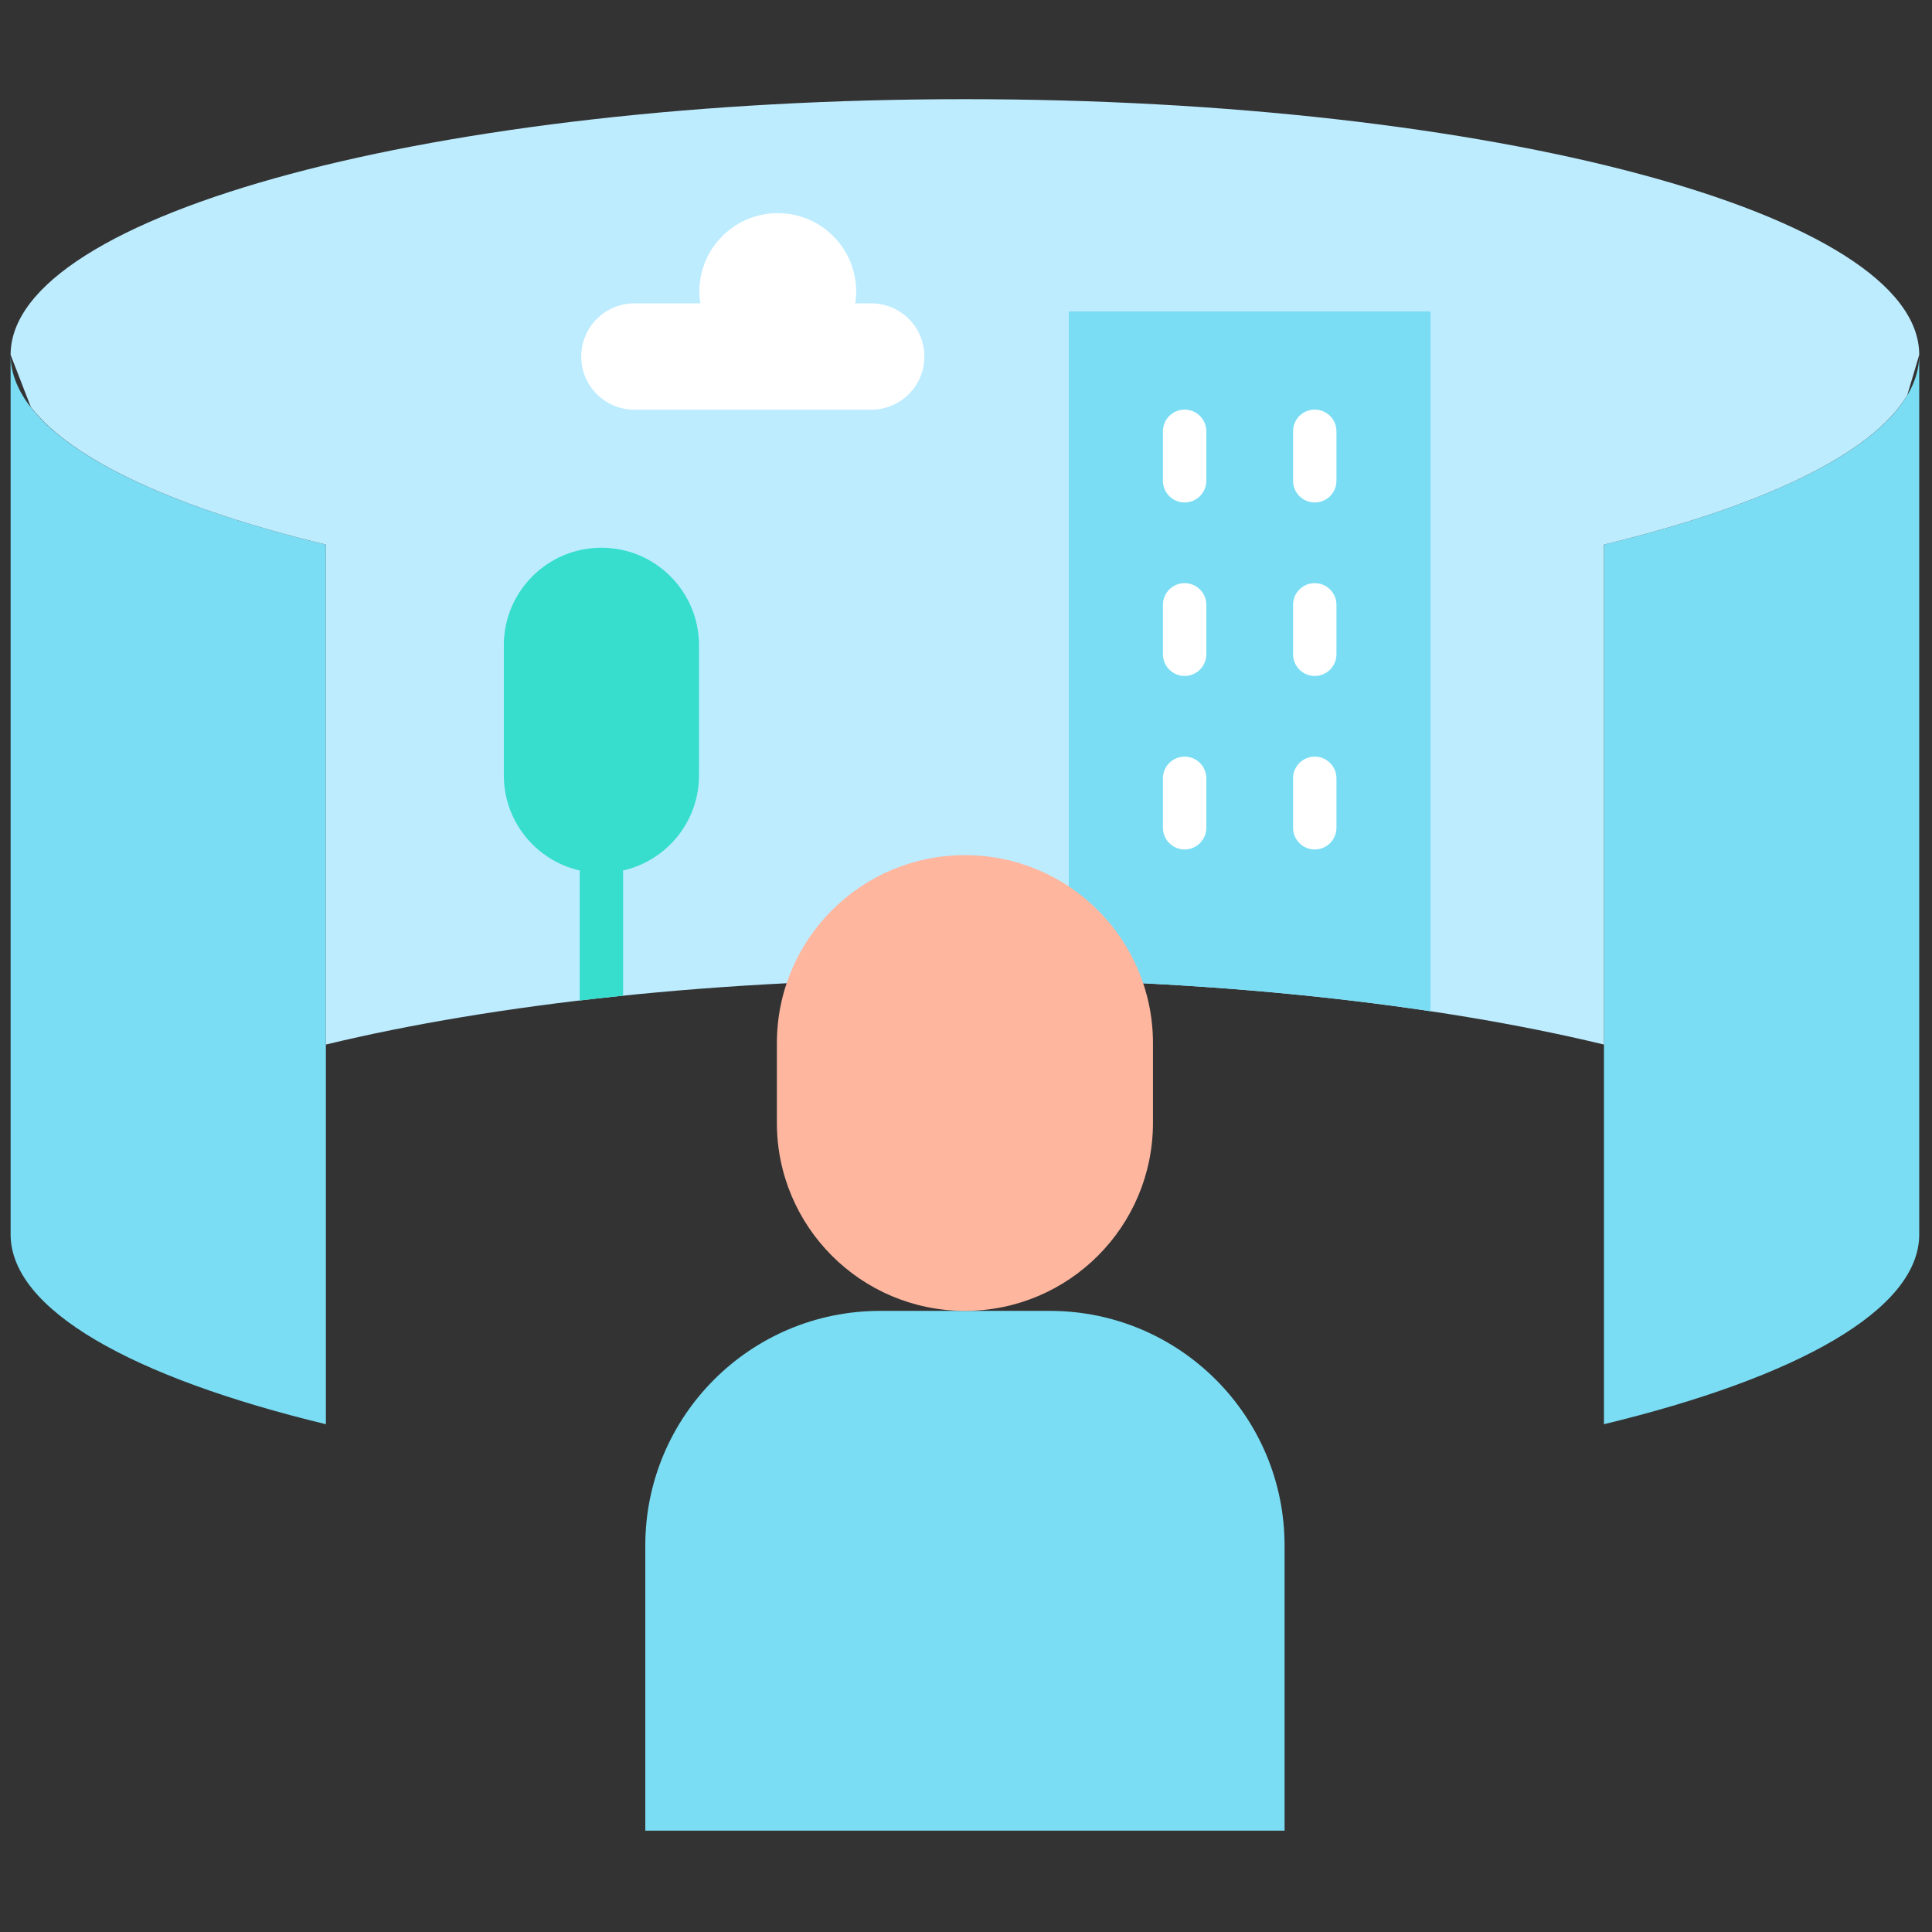
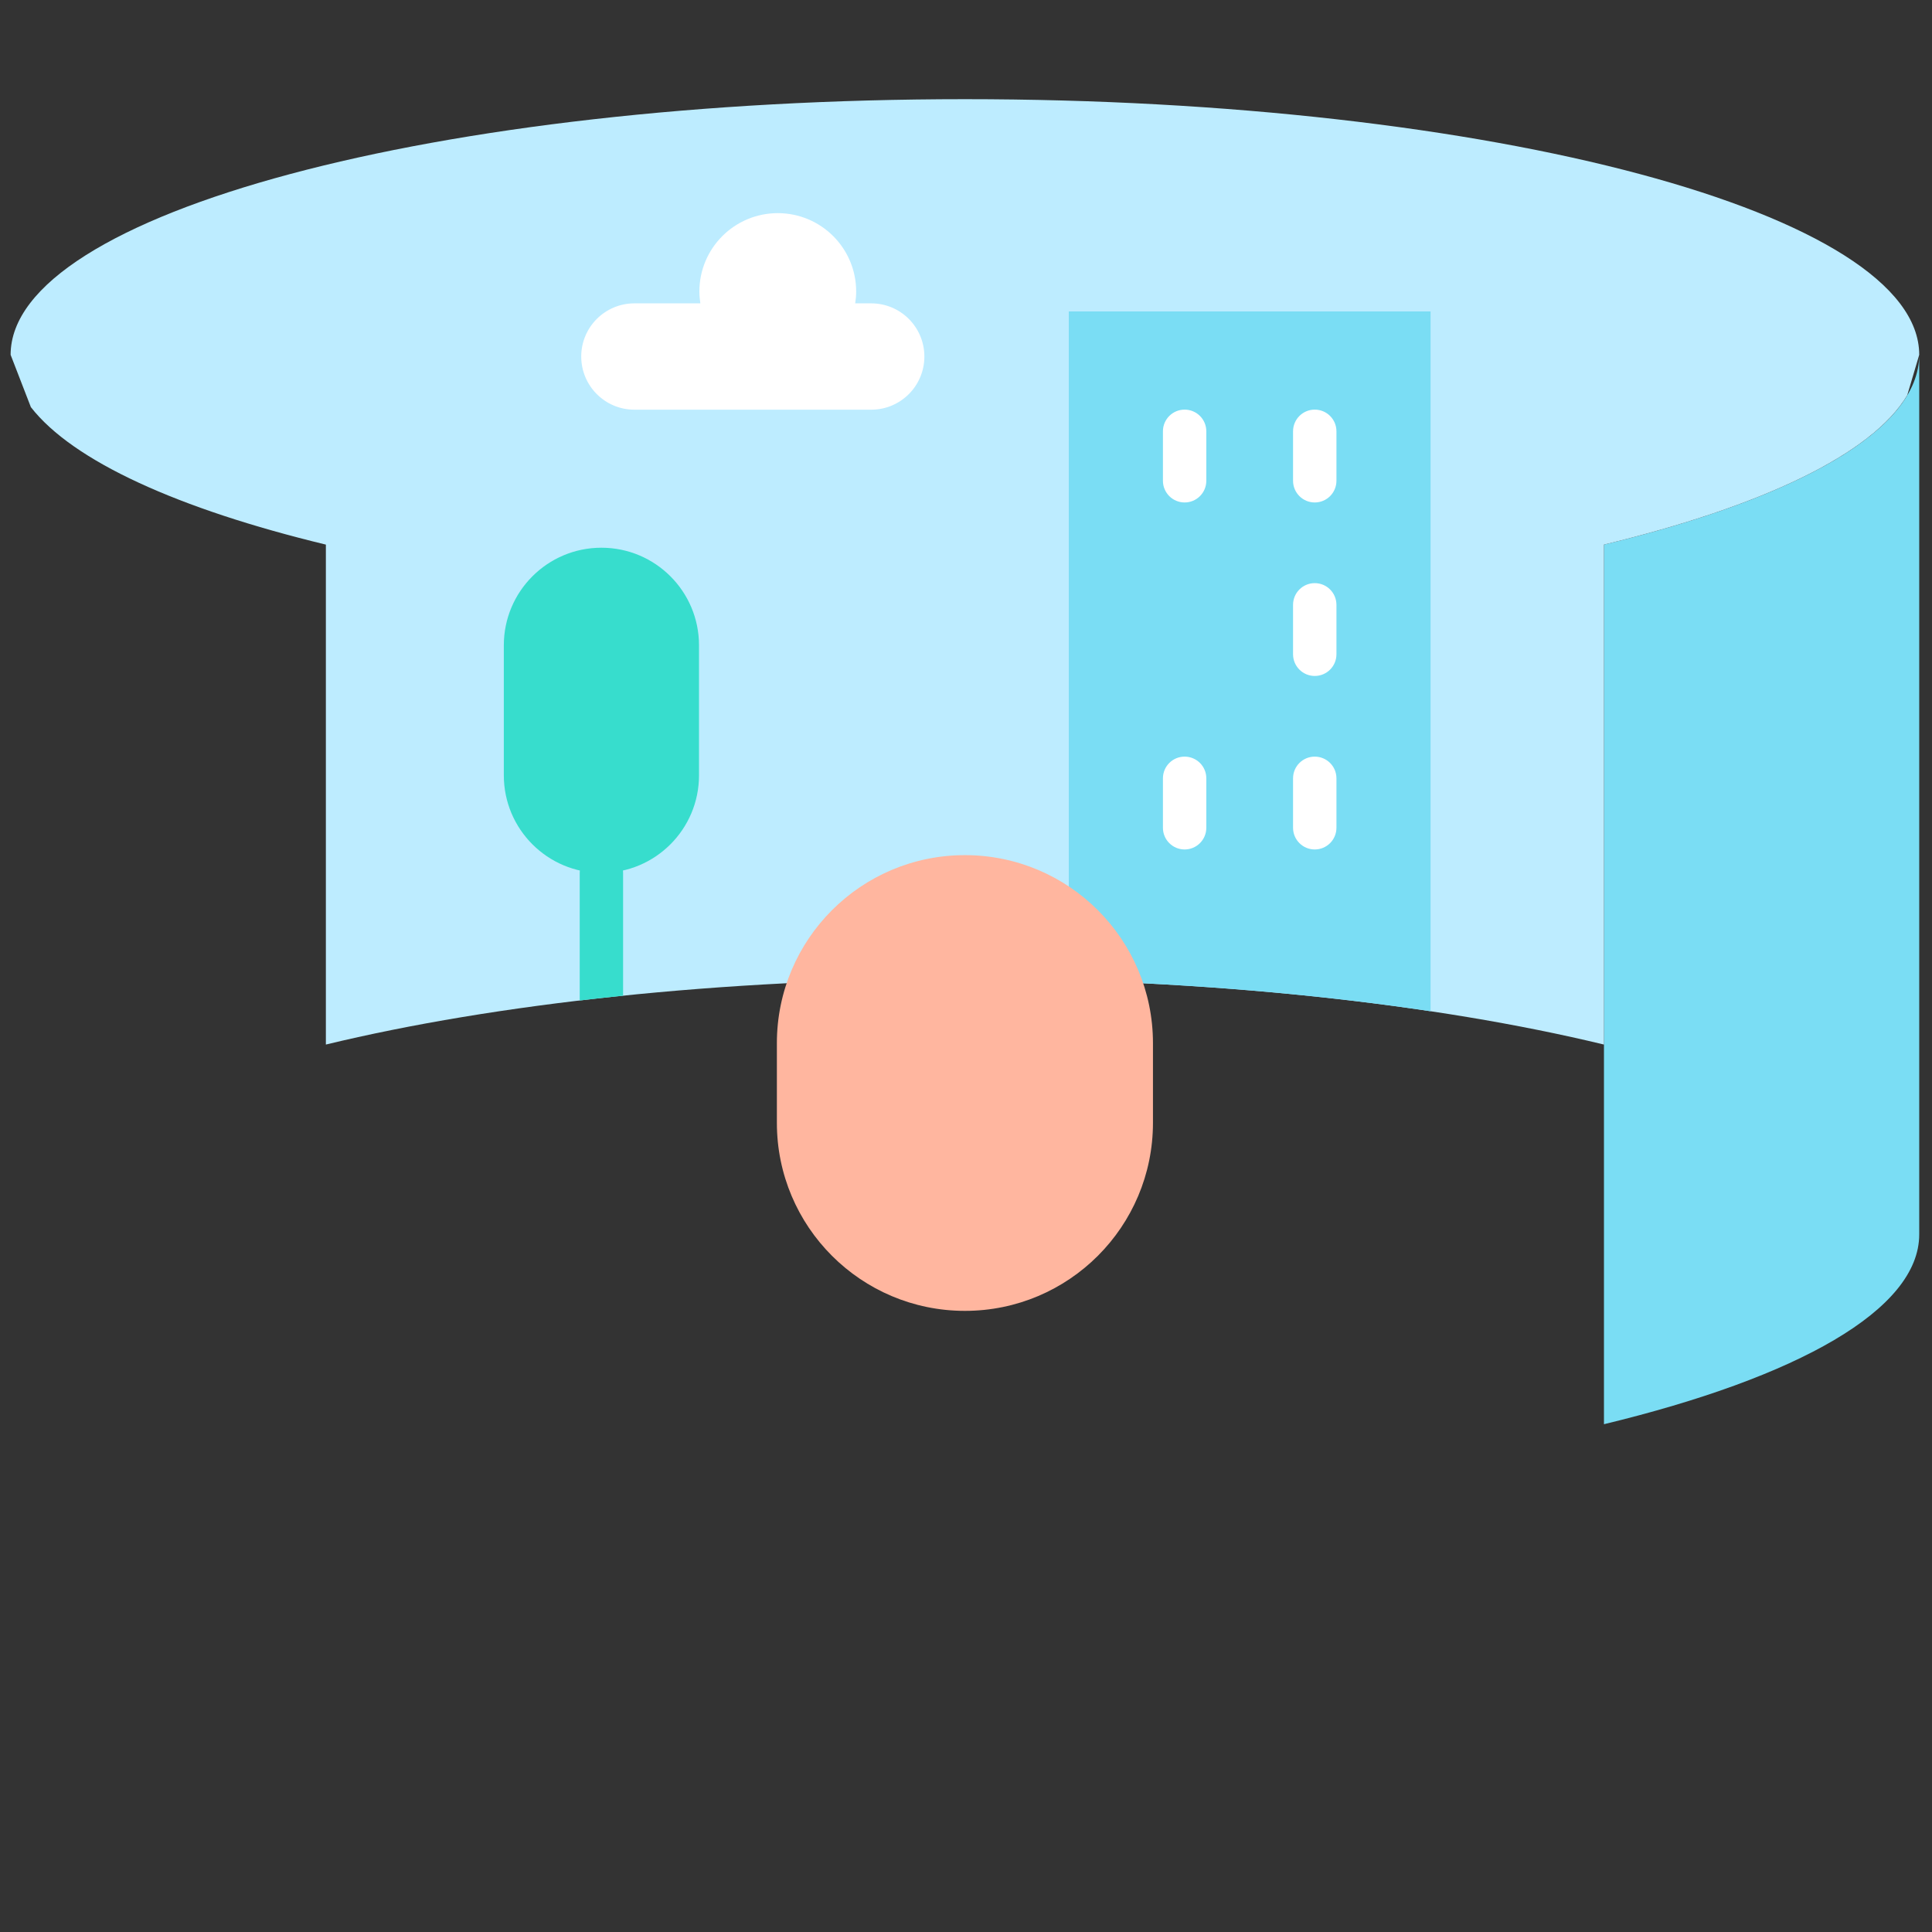
<svg xmlns="http://www.w3.org/2000/svg" version="1.1" width="256" height="256" viewBox="0 0 256 256" xml:space="preserve">
  <rect x="0" y="0" width="256" height="256" fill="#333333" stroke="none" />
  <g style="stroke: none; stroke-width: 0; stroke-dasharray: none; stroke-linecap: butt; stroke-linejoin: miter; stroke-miterlimit: 10; fill: none; fill-rule: nonzero; opacity: 1;" transform="translate(1.407 1.407) scale(2.81 2.81)">
-     <path d="M 0 16.229 c 0 3.552 5.739 6.745 14.866 8.951 v 41.478 C 5.739 64.452 0 61.26 0 57.708 V 16.229" style="stroke: none; stroke-width: 1; stroke-dasharray: none; stroke-linecap: butt; stroke-linejoin: miter; stroke-miterlimit: 10; fill: rgb(122,221,244); fill-rule: nonzero; opacity: 1;" transform=" matrix(1 0 0 1 0 0) " stroke-linecap="round" />
    <path d="M 75.134 66.658 C 84.261 64.452 90 61.26 90 57.708 V 16.229 c 0 3.552 -5.739 6.745 -14.866 8.951 V 66.658 z" style="stroke: none; stroke-width: 1; stroke-dasharray: none; stroke-linecap: butt; stroke-linejoin: miter; stroke-miterlimit: 10; fill: rgb(122,221,244); fill-rule: nonzero; opacity: 1;" transform=" matrix(1 0 0 1 0 0) " stroke-linecap="round" />
    <path d="M 75.134 25.18 c 7.459 -1.803 12.651 -4.265 14.301 -7.044 L 90 16.229 C 90 9.572 69.853 4.176 45 4.176 c -24.853 0 -45 5.397 -45 12.054 l 0.955 2.468 c 1.982 2.548 6.959 4.802 13.911 6.482 v 23.575 C 22.843 46.828 33.41 45.654 45 45.654 c 11.59 0 22.157 1.174 30.134 3.101 V 25.18 z" style="stroke: none; stroke-width: 1; stroke-dasharray: none; stroke-linecap: butt; stroke-linejoin: miter; stroke-miterlimit: 10; fill: rgb(189,236,255); fill-rule: nonzero; opacity: 1;" transform=" matrix(1 0 0 1 0 0) " stroke-linecap="round" />
    <path d="M 49.899 45.727 c 6.14 0.178 11.913 0.685 17.059 1.457 v -33 H 49.899 V 45.727 z" style="stroke: none; stroke-width: 1; stroke-dasharray: none; stroke-linecap: butt; stroke-linejoin: miter; stroke-miterlimit: 10; fill: rgb(122,221,244); fill-rule: nonzero; opacity: 1;" transform=" matrix(1 0 0 1 0 0) " stroke-linecap="round" />
    <path d="M 27.859 40.661 L 27.859 40.661 c -2.542 0 -4.602 -2.061 -4.602 -4.602 v -6.13 c 0 -2.542 2.061 -4.602 4.602 -4.602 h 0 c 2.542 0 4.602 2.061 4.602 4.602 v 6.13 C 32.462 38.6 30.401 40.661 27.859 40.661 z" style="stroke: none; stroke-width: 1; stroke-dasharray: none; stroke-linecap: butt; stroke-linejoin: miter; stroke-miterlimit: 10; fill: rgb(55,221,205); fill-rule: nonzero; opacity: 1;" transform=" matrix(1 0 0 1 0 0) " stroke-linecap="round" />
    <path d="M 40.581 13.804 h -0.755 c 0.028 -0.182 0.046 -0.367 0.046 -0.557 c 0 -2.042 -1.655 -3.697 -3.697 -3.697 c -2.042 0 -3.697 1.655 -3.697 3.697 c 0 0.19 0.019 0.375 0.046 0.557 h -3.11 c -1.384 0 -2.507 1.122 -2.507 2.507 v 0 c 0 1.384 1.122 2.507 2.507 2.507 h 11.167 c 1.385 0 2.507 -1.122 2.507 -2.507 v 0 C 43.088 14.926 41.966 13.804 40.581 13.804 z" style="stroke: none; stroke-width: 1; stroke-dasharray: none; stroke-linecap: butt; stroke-linejoin: miter; stroke-miterlimit: 10; fill: rgb(255,255,255); fill-rule: nonzero; opacity: 1;" transform=" matrix(1 0 0 1 0 0) " stroke-linecap="round" />
    <path d="M 55.36 23.193 c -0.565 0 -1.023 -0.458 -1.023 -1.023 v -2.332 c 0 -0.565 0.457 -1.023 1.023 -1.023 s 1.023 0.458 1.023 1.023 v 2.332 C 56.383 22.735 55.925 23.193 55.36 23.193 z" style="stroke: none; stroke-width: 1; stroke-dasharray: none; stroke-linecap: butt; stroke-linejoin: miter; stroke-miterlimit: 10; fill: rgb(255,255,255); fill-rule: nonzero; opacity: 1;" transform=" matrix(1 0 0 1 0 0) " stroke-linecap="round" />
    <path d="M 61.496 23.193 c -0.565 0 -1.023 -0.458 -1.023 -1.023 v -2.332 c 0 -0.565 0.457 -1.023 1.023 -1.023 s 1.023 0.458 1.023 1.023 v 2.332 C 62.519 22.735 62.062 23.193 61.496 23.193 z" style="stroke: none; stroke-width: 1; stroke-dasharray: none; stroke-linecap: butt; stroke-linejoin: miter; stroke-miterlimit: 10; fill: rgb(255,255,255); fill-rule: nonzero; opacity: 1;" transform=" matrix(1 0 0 1 0 0) " stroke-linecap="round" />
-     <path d="M 55.36 31.374 c -0.565 0 -1.023 -0.458 -1.023 -1.023 V 28.02 c 0 -0.565 0.457 -1.023 1.023 -1.023 s 1.023 0.458 1.023 1.023 v 2.332 C 56.383 30.917 55.925 31.374 55.36 31.374 z" style="stroke: none; stroke-width: 1; stroke-dasharray: none; stroke-linecap: butt; stroke-linejoin: miter; stroke-miterlimit: 10; fill: rgb(255,255,255); fill-rule: nonzero; opacity: 1;" transform=" matrix(1 0 0 1 0 0) " stroke-linecap="round" />
    <path d="M 61.496 31.374 c -0.565 0 -1.023 -0.458 -1.023 -1.023 V 28.02 c 0 -0.565 0.457 -1.023 1.023 -1.023 s 1.023 0.458 1.023 1.023 v 2.332 C 62.519 30.917 62.062 31.374 61.496 31.374 z" style="stroke: none; stroke-width: 1; stroke-dasharray: none; stroke-linecap: butt; stroke-linejoin: miter; stroke-miterlimit: 10; fill: rgb(255,255,255); fill-rule: nonzero; opacity: 1;" transform=" matrix(1 0 0 1 0 0) " stroke-linecap="round" />
    <path d="M 55.36 39.556 c -0.565 0 -1.023 -0.458 -1.023 -1.023 v -2.332 c 0 -0.565 0.457 -1.023 1.023 -1.023 s 1.023 0.458 1.023 1.023 v 2.332 C 56.383 39.098 55.925 39.556 55.36 39.556 z" style="stroke: none; stroke-width: 1; stroke-dasharray: none; stroke-linecap: butt; stroke-linejoin: miter; stroke-miterlimit: 10; fill: rgb(255,255,255); fill-rule: nonzero; opacity: 1;" transform=" matrix(1 0 0 1 0 0) " stroke-linecap="round" />
    <path d="M 61.496 39.556 c -0.565 0 -1.023 -0.458 -1.023 -1.023 v -2.332 c 0 -0.565 0.457 -1.023 1.023 -1.023 s 1.023 0.458 1.023 1.023 v 2.332 C 62.519 39.098 62.062 39.556 61.496 39.556 z" style="stroke: none; stroke-width: 1; stroke-dasharray: none; stroke-linecap: butt; stroke-linejoin: miter; stroke-miterlimit: 10; fill: rgb(255,255,255); fill-rule: nonzero; opacity: 1;" transform=" matrix(1 0 0 1 0 0) " stroke-linecap="round" />
-     <path d="M 60.072 85.824 H 29.928 v -13.44 c 0 -6.114 4.956 -11.07 11.07 -11.07 h 8.005 c 6.114 0 11.07 4.956 11.07 11.07 V 85.824 z" style="stroke: none; stroke-width: 1; stroke-dasharray: none; stroke-linecap: butt; stroke-linejoin: miter; stroke-miterlimit: 10; fill: rgb(122,221,244); fill-rule: nonzero; opacity: 1;" transform=" matrix(1 0 0 1 0 0) " stroke-linecap="round" />
    <path d="M 45 39.823 L 45 39.823 c -4.897 0 -8.867 3.97 -8.867 8.867 v 3.756 c 0 4.897 3.97 8.867 8.867 8.867 h 0 c 4.897 0 8.867 -3.97 8.867 -8.867 v -3.756 C 53.867 43.793 49.897 39.823 45 39.823 z" style="stroke: none; stroke-width: 1; stroke-dasharray: none; stroke-linecap: butt; stroke-linejoin: miter; stroke-miterlimit: 10; fill: rgb(255,182,159); fill-rule: nonzero; opacity: 1;" transform=" matrix(1 0 0 1 0 0) " stroke-linecap="round" />
    <path d="M 27.859 39.638 c -0.565 0 -1.023 0.458 -1.023 1.023 v 5.98 c 0 0.013 0.007 0.023 0.007 0.035 c 0.671 -0.079 1.351 -0.154 2.038 -0.224 v -5.791 C 28.882 40.096 28.424 39.638 27.859 39.638 z" style="stroke: none; stroke-width: 1; stroke-dasharray: none; stroke-linecap: butt; stroke-linejoin: miter; stroke-miterlimit: 10; fill: rgb(55,221,205); fill-rule: nonzero; opacity: 1;" transform=" matrix(1 0 0 1 0 0) " stroke-linecap="round" />
  </g>
</svg>